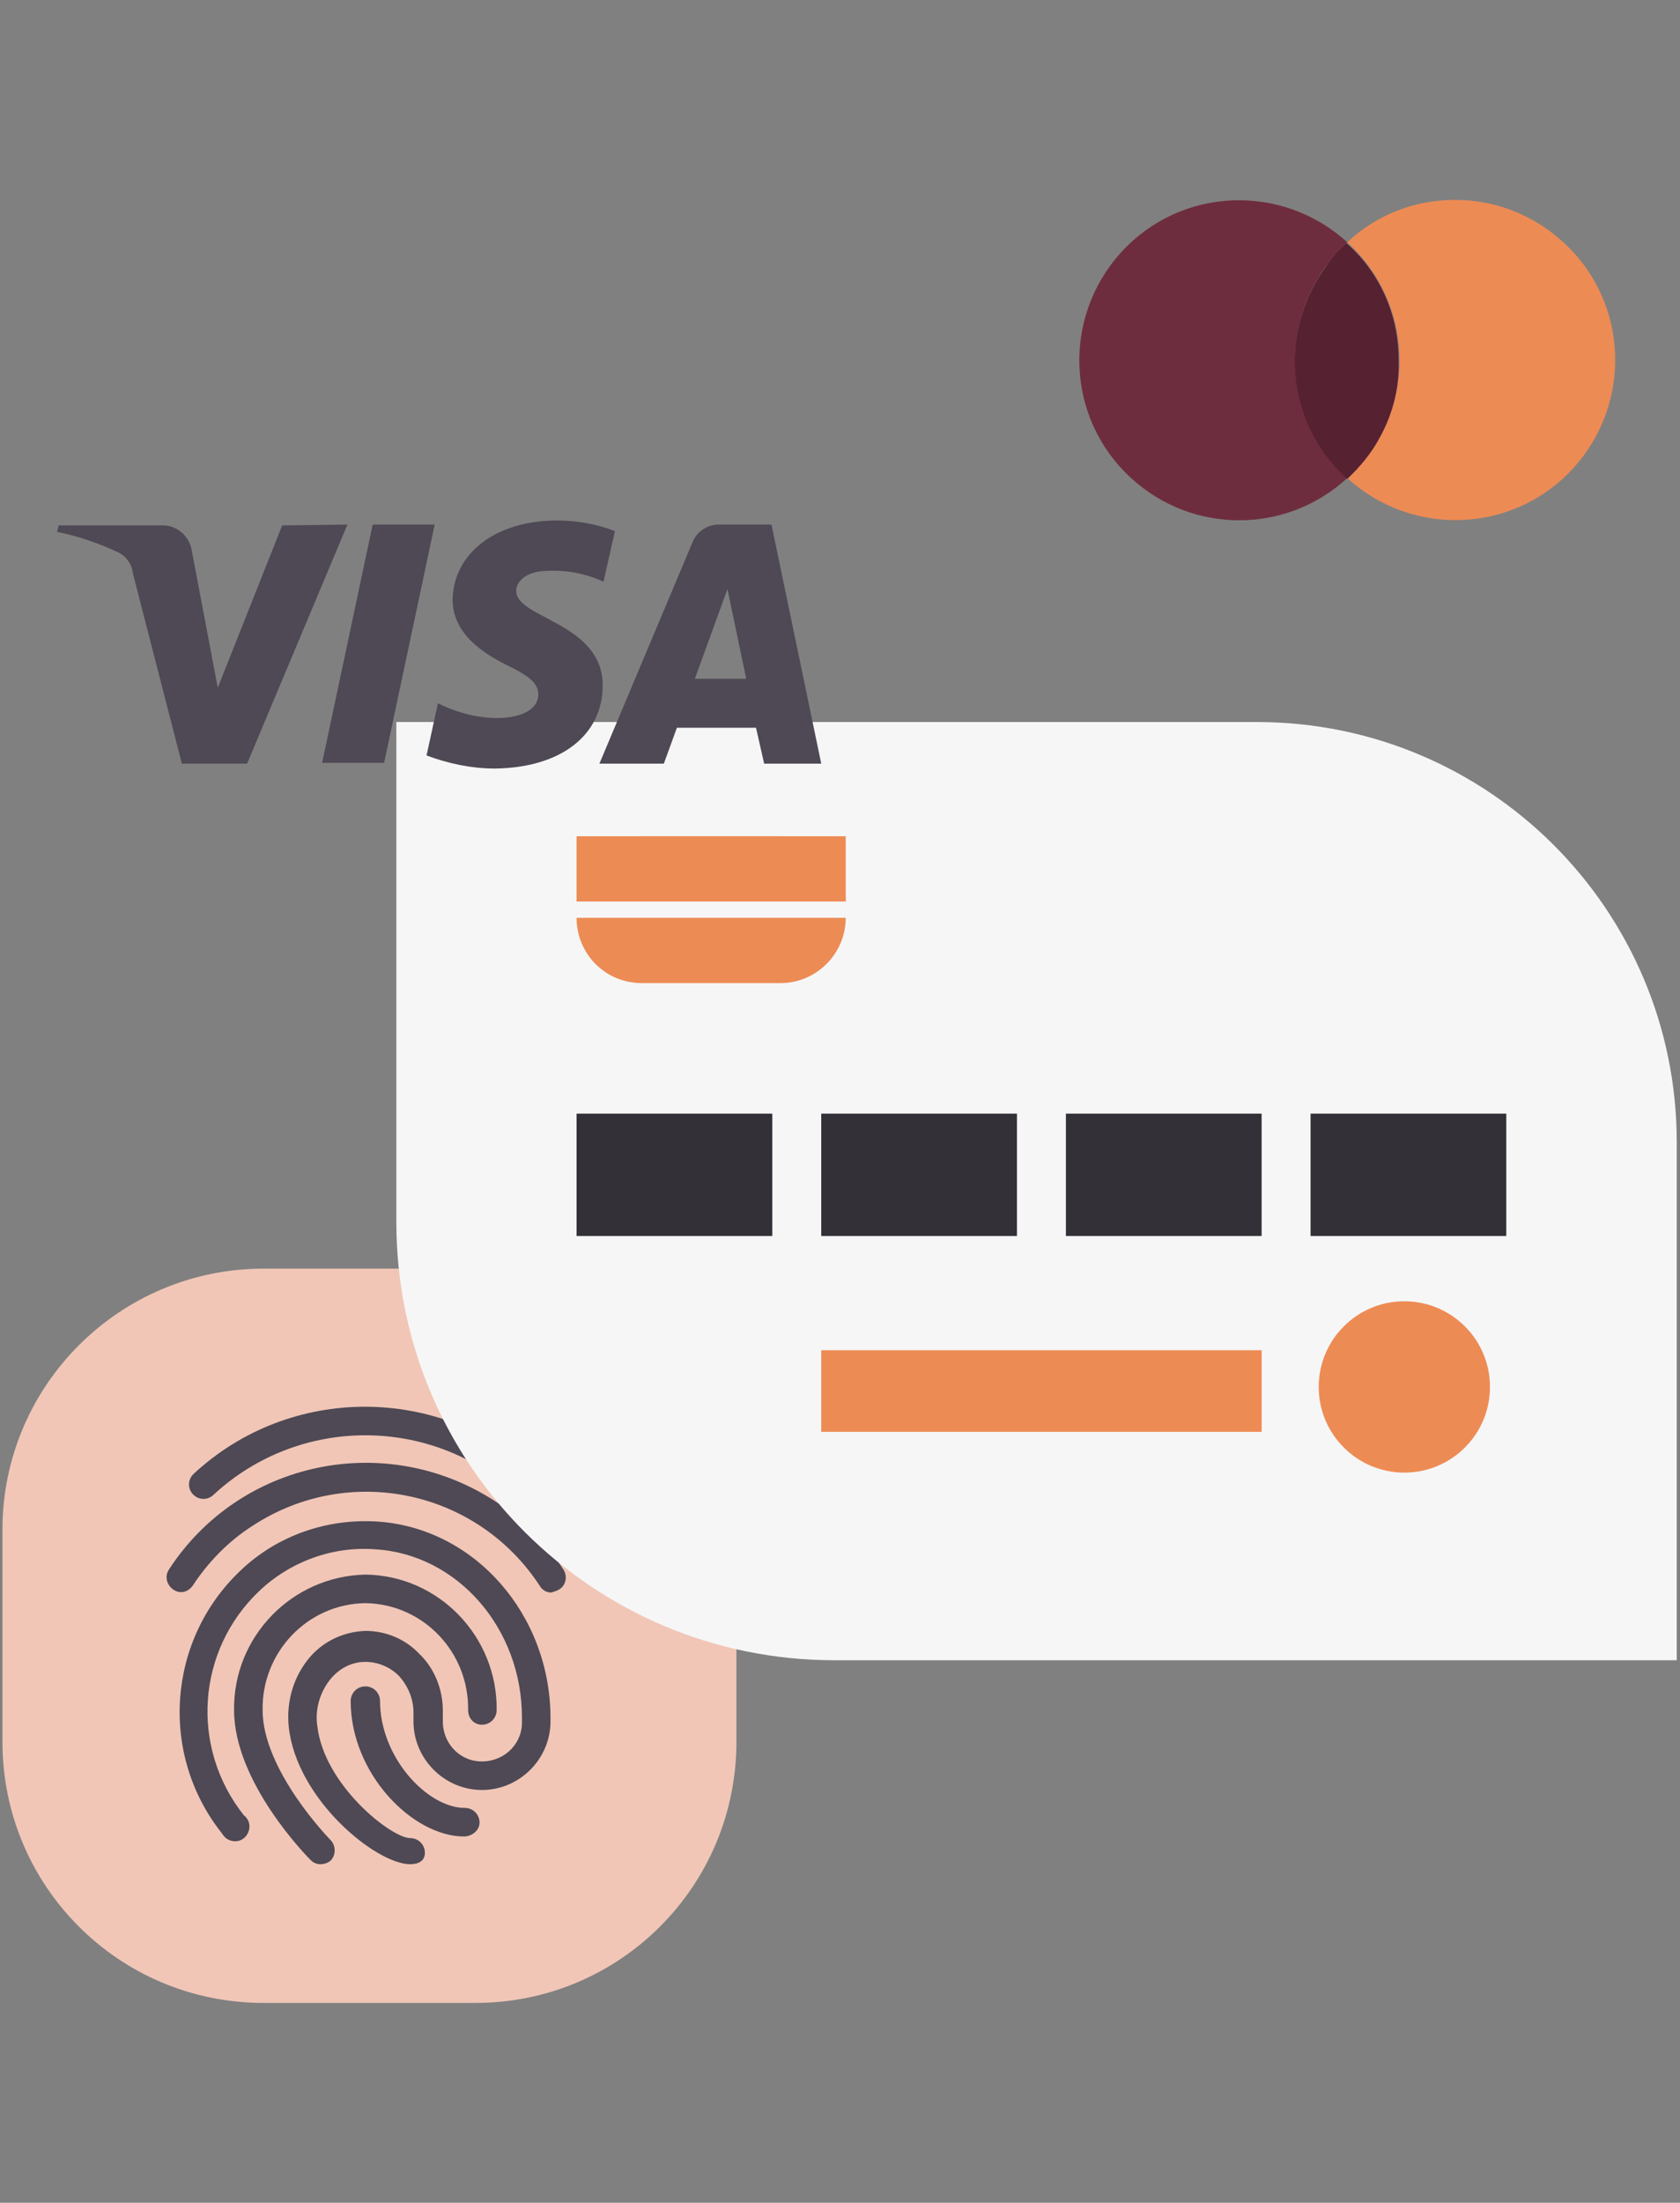
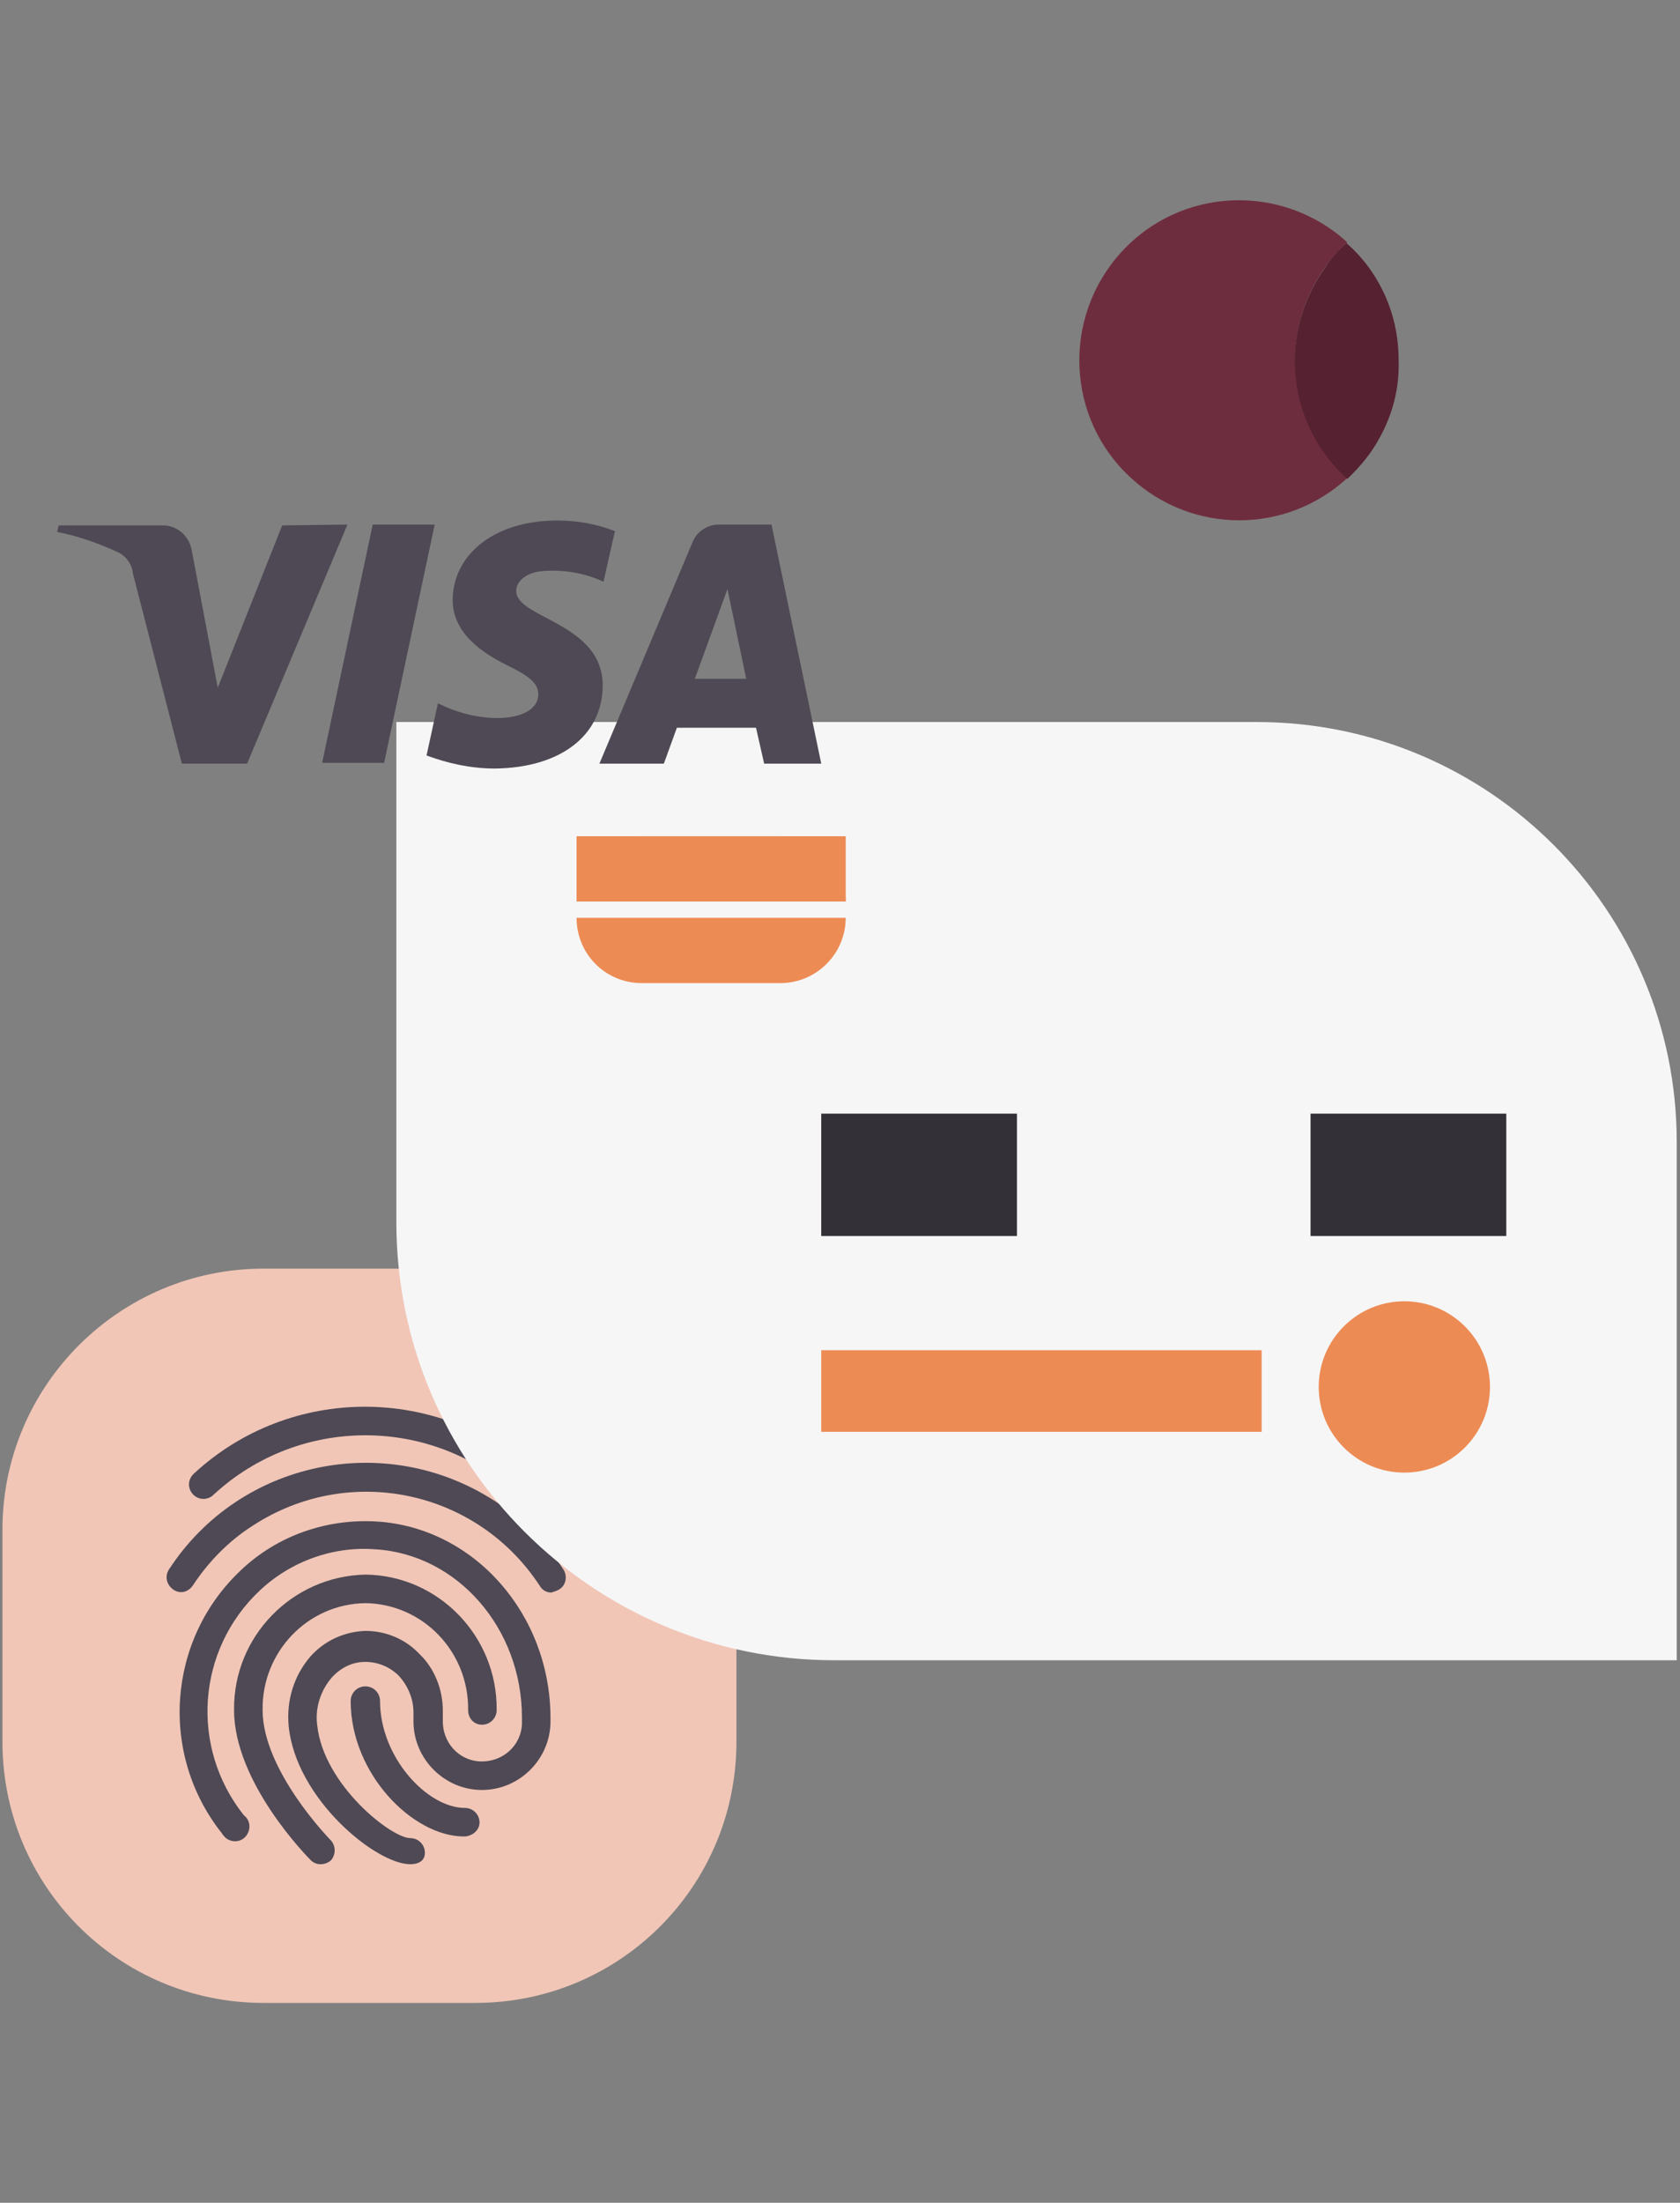
<svg xmlns="http://www.w3.org/2000/svg" id="Layer_1" x="0px" y="0px" viewBox="0 0 206 270" style="enable-background:new 0 0 206 270;" xml:space="preserve">
  <rect x="0" y="0" width="206" height="270" fill="#808080" stroke="none" />
  <style type="text/css"> .st0{fill:#F1C6B7;} .st1{fill:#4E4954;} .st2{fill:#F6F6F6;} .st3{fill:#333037;} .st4{fill:#ED8B54;} .st5{fill:#6E2D3E;} .st6{fill:#562131;} </style>
  <path class="st0" d="M32.3,155.5h26c17.7,0,32,14.3,32,32v26c0,17.7-14.3,32-32,32h-26c-17.7,0-32-14.3-32-32v-26 C0.3,169.8,14.7,155.5,32.3,155.5z" />
  <path class="st1" d="M64.6,183.7c-0.4,0-0.9-0.2-1.2-0.5c-10.5-9.7-26.7-9.7-37.2,0c-0.7,0.7-1.8,0.7-2.5,0c-0.7-0.7-0.7-1.8,0-2.5 l0.1-0.1c11.8-10.9,30.1-10.9,41.9,0c0.7,0.7,0.7,1.8,0,2.5C65.5,183.5,65.1,183.7,64.6,183.7L64.6,183.7z" />
  <path class="st1" d="M67.6,195.2c-0.6,0-1.1-0.3-1.4-0.8c-7.7-11.8-23.4-15.1-35.2-7.4c-3,1.9-5.5,4.5-7.4,7.4 c-0.6,0.8-1.6,1-2.4,0.4c-0.8-0.6-1-1.6-0.5-2.4c8.7-13.4,26.6-17.1,40-8.4c3.4,2.2,6.2,5,8.4,8.4c0.5,0.8,0.3,1.9-0.5,2.4 C68.3,195,67.9,195.1,67.6,195.2L67.6,195.2z" />
  <path class="st1" d="M39.3,228.5c-0.5,0-0.9-0.2-1.2-0.5c-0.4-0.4-9.4-9.5-9.4-18.4c-0.1-9,7.1-16.4,16.1-16.6 c9,0.1,16.2,7.6,16.1,16.6c0,1-0.8,1.8-1.8,1.8c-1,0-1.7-0.8-1.7-1.8c0.1-7.1-5.5-13-12.6-13.1l0,0c-7.1,0.1-12.7,6-12.6,13.1 c0,7.4,8.2,15.8,8.3,15.9c0.7,0.7,0.7,1.8,0.1,2.5C40.3,228.3,39.8,228.5,39.3,228.5z" />
  <path class="st1" d="M50.3,228.5c-4.2,0-14-8-14.9-16.9c-0.3-3.1,0.6-6.2,2.7-8.6c1.7-1.9,4.1-3,6.7-3.1l0,0c2.5,0,4.9,1,6.6,2.8 c1.9,1.8,2.9,4.4,2.9,7v1.1c-0.1,2.7,1.9,5,4.6,5.1s5-1.9,5.1-4.6c0,0,0,0,0,0c0-0.1,0-0.3,0-0.4v-0.4c0-10.9-7.9-20-18-20.6 c-5.2-0.4-10.4,1.5-14.2,5.1c-7.7,7.3-8.5,19.2-1.9,27.5c0.8,0.6,0.9,1.7,0.3,2.5c-0.6,0.8-1.7,0.9-2.5,0.3 c-0.2-0.2-0.4-0.4-0.5-0.6c-7.7-9.7-6.7-23.7,2.3-32.2c4.5-4.3,10.6-6.4,16.8-6c11.9,0.8,21.2,11.4,21.2,24.1v0.4 c0,4.6-3.8,8.4-8.4,8.4s-8.4-3.8-8.4-8.4v-1.1c0-1.7-0.7-3.3-1.8-4.5c-1.1-1.1-2.6-1.7-4.1-1.7l0,0c-1.6,0-3,0.7-4.1,1.9 c-1.4,1.6-2.1,3.8-1.8,5.9c0.8,7.3,9.1,13.8,11.4,13.8c1,0,1.8,0.8,1.8,1.8S51.3,228.5,50.3,228.5z" />
  <path class="st2" d="M102.3,203.5c-29.6,0-53.7-24-53.7-53.7V88.5h105.5c28.5,0,51.5,23.1,51.5,51.5l0,0l0,0v63.5H102.3z" />
-   <rect x="70.7" y="136.5" class="st3" width="24" height="15" />
  <rect x="100.7" y="136.5" class="st3" width="24" height="15" />
-   <rect x="130.7" y="136.5" class="st3" width="24" height="15" />
  <rect x="160.7" y="136.5" class="st3" width="24" height="15" />
  <path class="st4" d="M70.7,110.5c0-4.4,3.6-8,8-8h17c4.4,0,8,3.6,8,8H70.7z" />
  <rect x="70.7" y="102.5" class="st4" width="33" height="8" />
  <path class="st4" d="M70.7,112.5h33c0,4.4-3.6,8-8,8h-17C74.2,120.5,70.7,116.9,70.7,112.5z" />
  <circle class="st4" cx="172.2" cy="170" r="10.5" />
  <rect x="100.7" y="165.5" class="st4" width="54" height="10" />
  <path class="st1" d="M56.9,225.1c-6.3,0-13.9-7.7-13.9-16.6c0-1,0.8-1.8,1.8-1.8s1.8,0.8,1.8,1.8c0,6.9,5.8,13.1,10.4,13.1 c1,0,1.8,0.8,1.8,1.8S57.8,225.1,56.9,225.1L56.9,225.1z" />
-   <path class="st4" d="M178.4,24.5c-4.9,0-9.6,1.8-13.2,5.2c8,7.3,8.6,19.6,1.3,27.6c-0.4,0.4-0.8,0.9-1.3,1.3 c8,7.3,20.4,6.8,27.7-1.2s6.8-20.4-1.2-27.7C188,26.3,183.3,24.5,178.4,24.5z" />
  <path class="st5" d="M158.8,44.2c0-5.5,2.3-10.7,6.4-14.5c-8-7.3-20.4-6.8-27.7,1.2s-6.8,20.4,1.2,27.7c7.5,6.9,19,6.9,26.5,0 C161.1,54.9,158.8,49.7,158.8,44.2z" />
  <path class="st6" d="M171.5,44.2c0-2.4-0.4-4.8-1.3-7.1c-1.1-2.8-2.8-5.3-5.1-7.3c-1,0.9-1.9,1.9-2.6,3c-4.1,5.7-4.9,13.1-2,19.5 c1.1,2.4,2.7,4.6,4.7,6.4c1.6-1.5,3-3.2,4-5.1C170.8,50.7,171.6,47.5,171.5,44.2z" />
  <path class="st1" d="M42.6,64.3L30.3,93.6h-8l-6-23.3c-0.1-1.1-0.8-2.1-1.8-2.6c-2.4-1.1-4.9-2-7.5-2.5l0.2-0.8h12.8 c1.7,0,3.2,1.3,3.5,3l3.2,16.9l7.9-19.9L42.6,64.3z M73.9,84c0-7.7-10.7-8.2-10.6-11.6c0-1,1-2.2,3.2-2.4c2.6-0.2,5.1,0.2,7.5,1.3 l1.4-6.2c-2.3-0.9-4.7-1.3-7.1-1.3c-7.5,0-12.7,4-12.8,9.7c0,4.2,3.8,6.6,6.6,8c2.9,1.4,3.9,2.3,3.9,3.6c0,2-2.3,2.8-4.5,2.9 c-2.7,0.1-5.4-0.6-7.8-1.8l-1.4,6.4c2.7,1,5.5,1.6,8.4,1.6C68.8,94.1,73.9,90.1,73.9,84 M93.7,93.6h7l-6.1-29.3h-6.5 c-1.4,0-2.7,0.9-3.2,2.2L73.5,93.6h7.9l1.6-4.4h9.7L93.7,93.6z M85.2,83.2l4-11l2.3,11H85.2z M53.3,64.3l-6.2,29.2h-7.6l6.2-29.2 L53.3,64.3z" />
</svg>